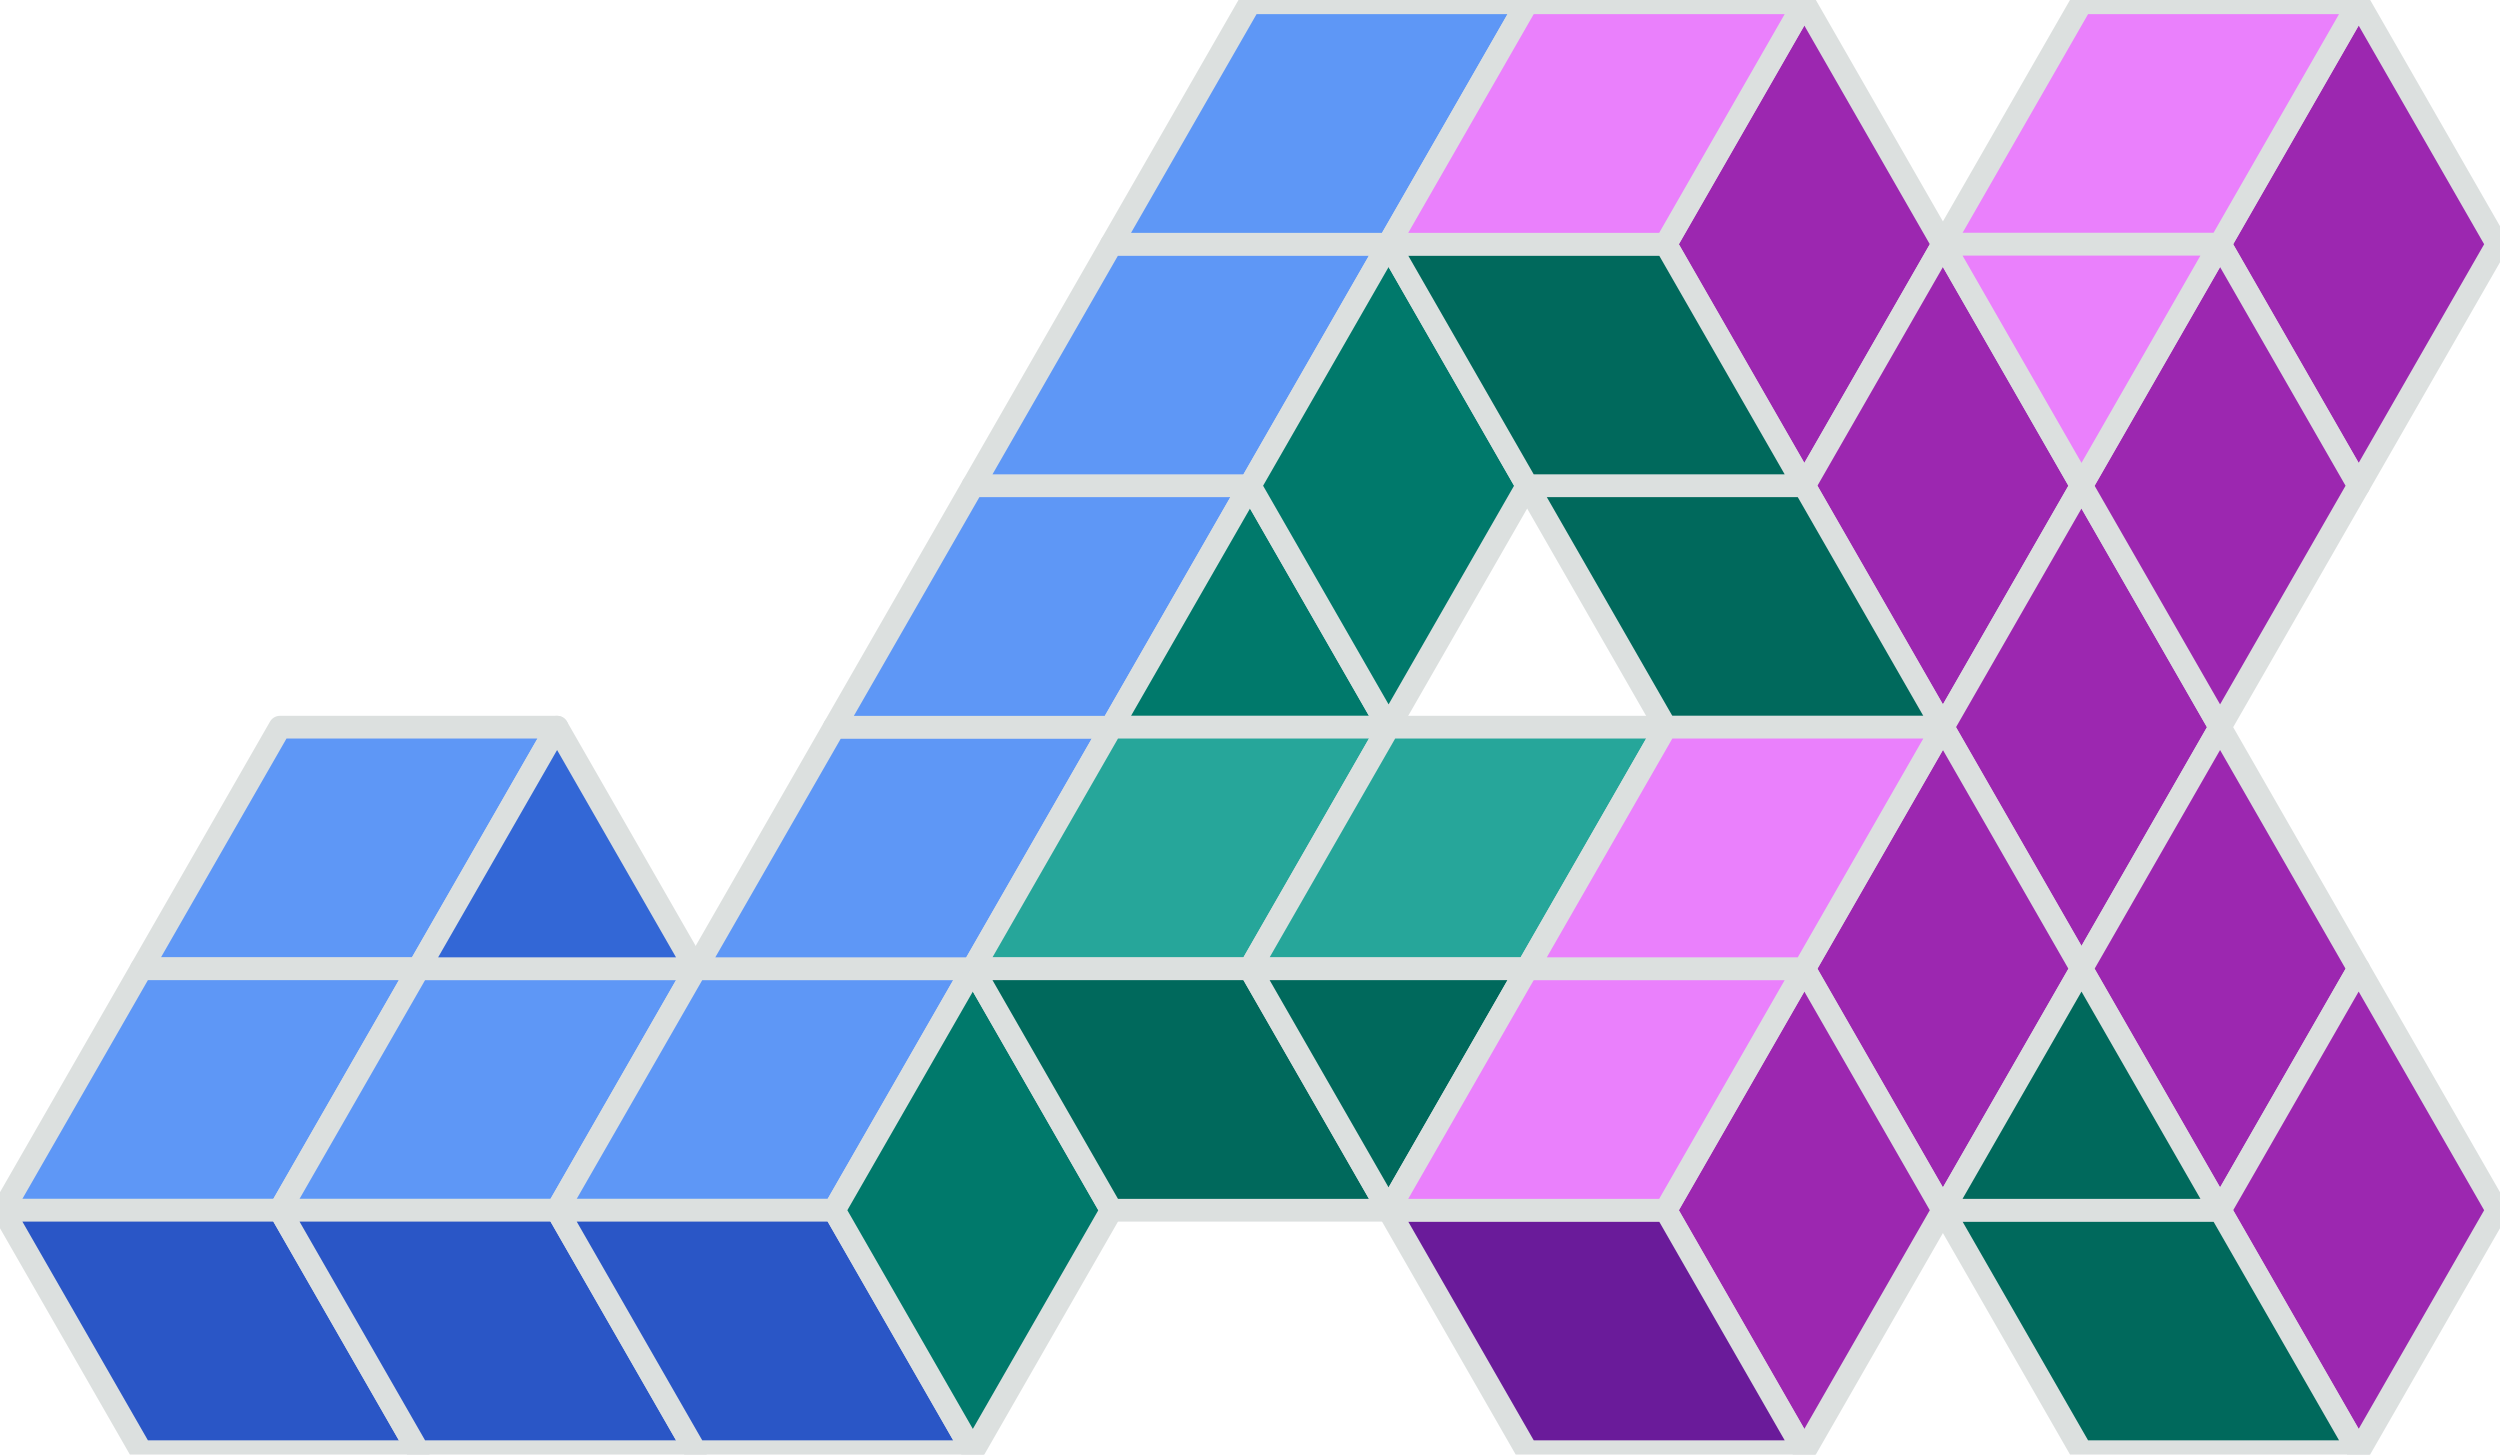
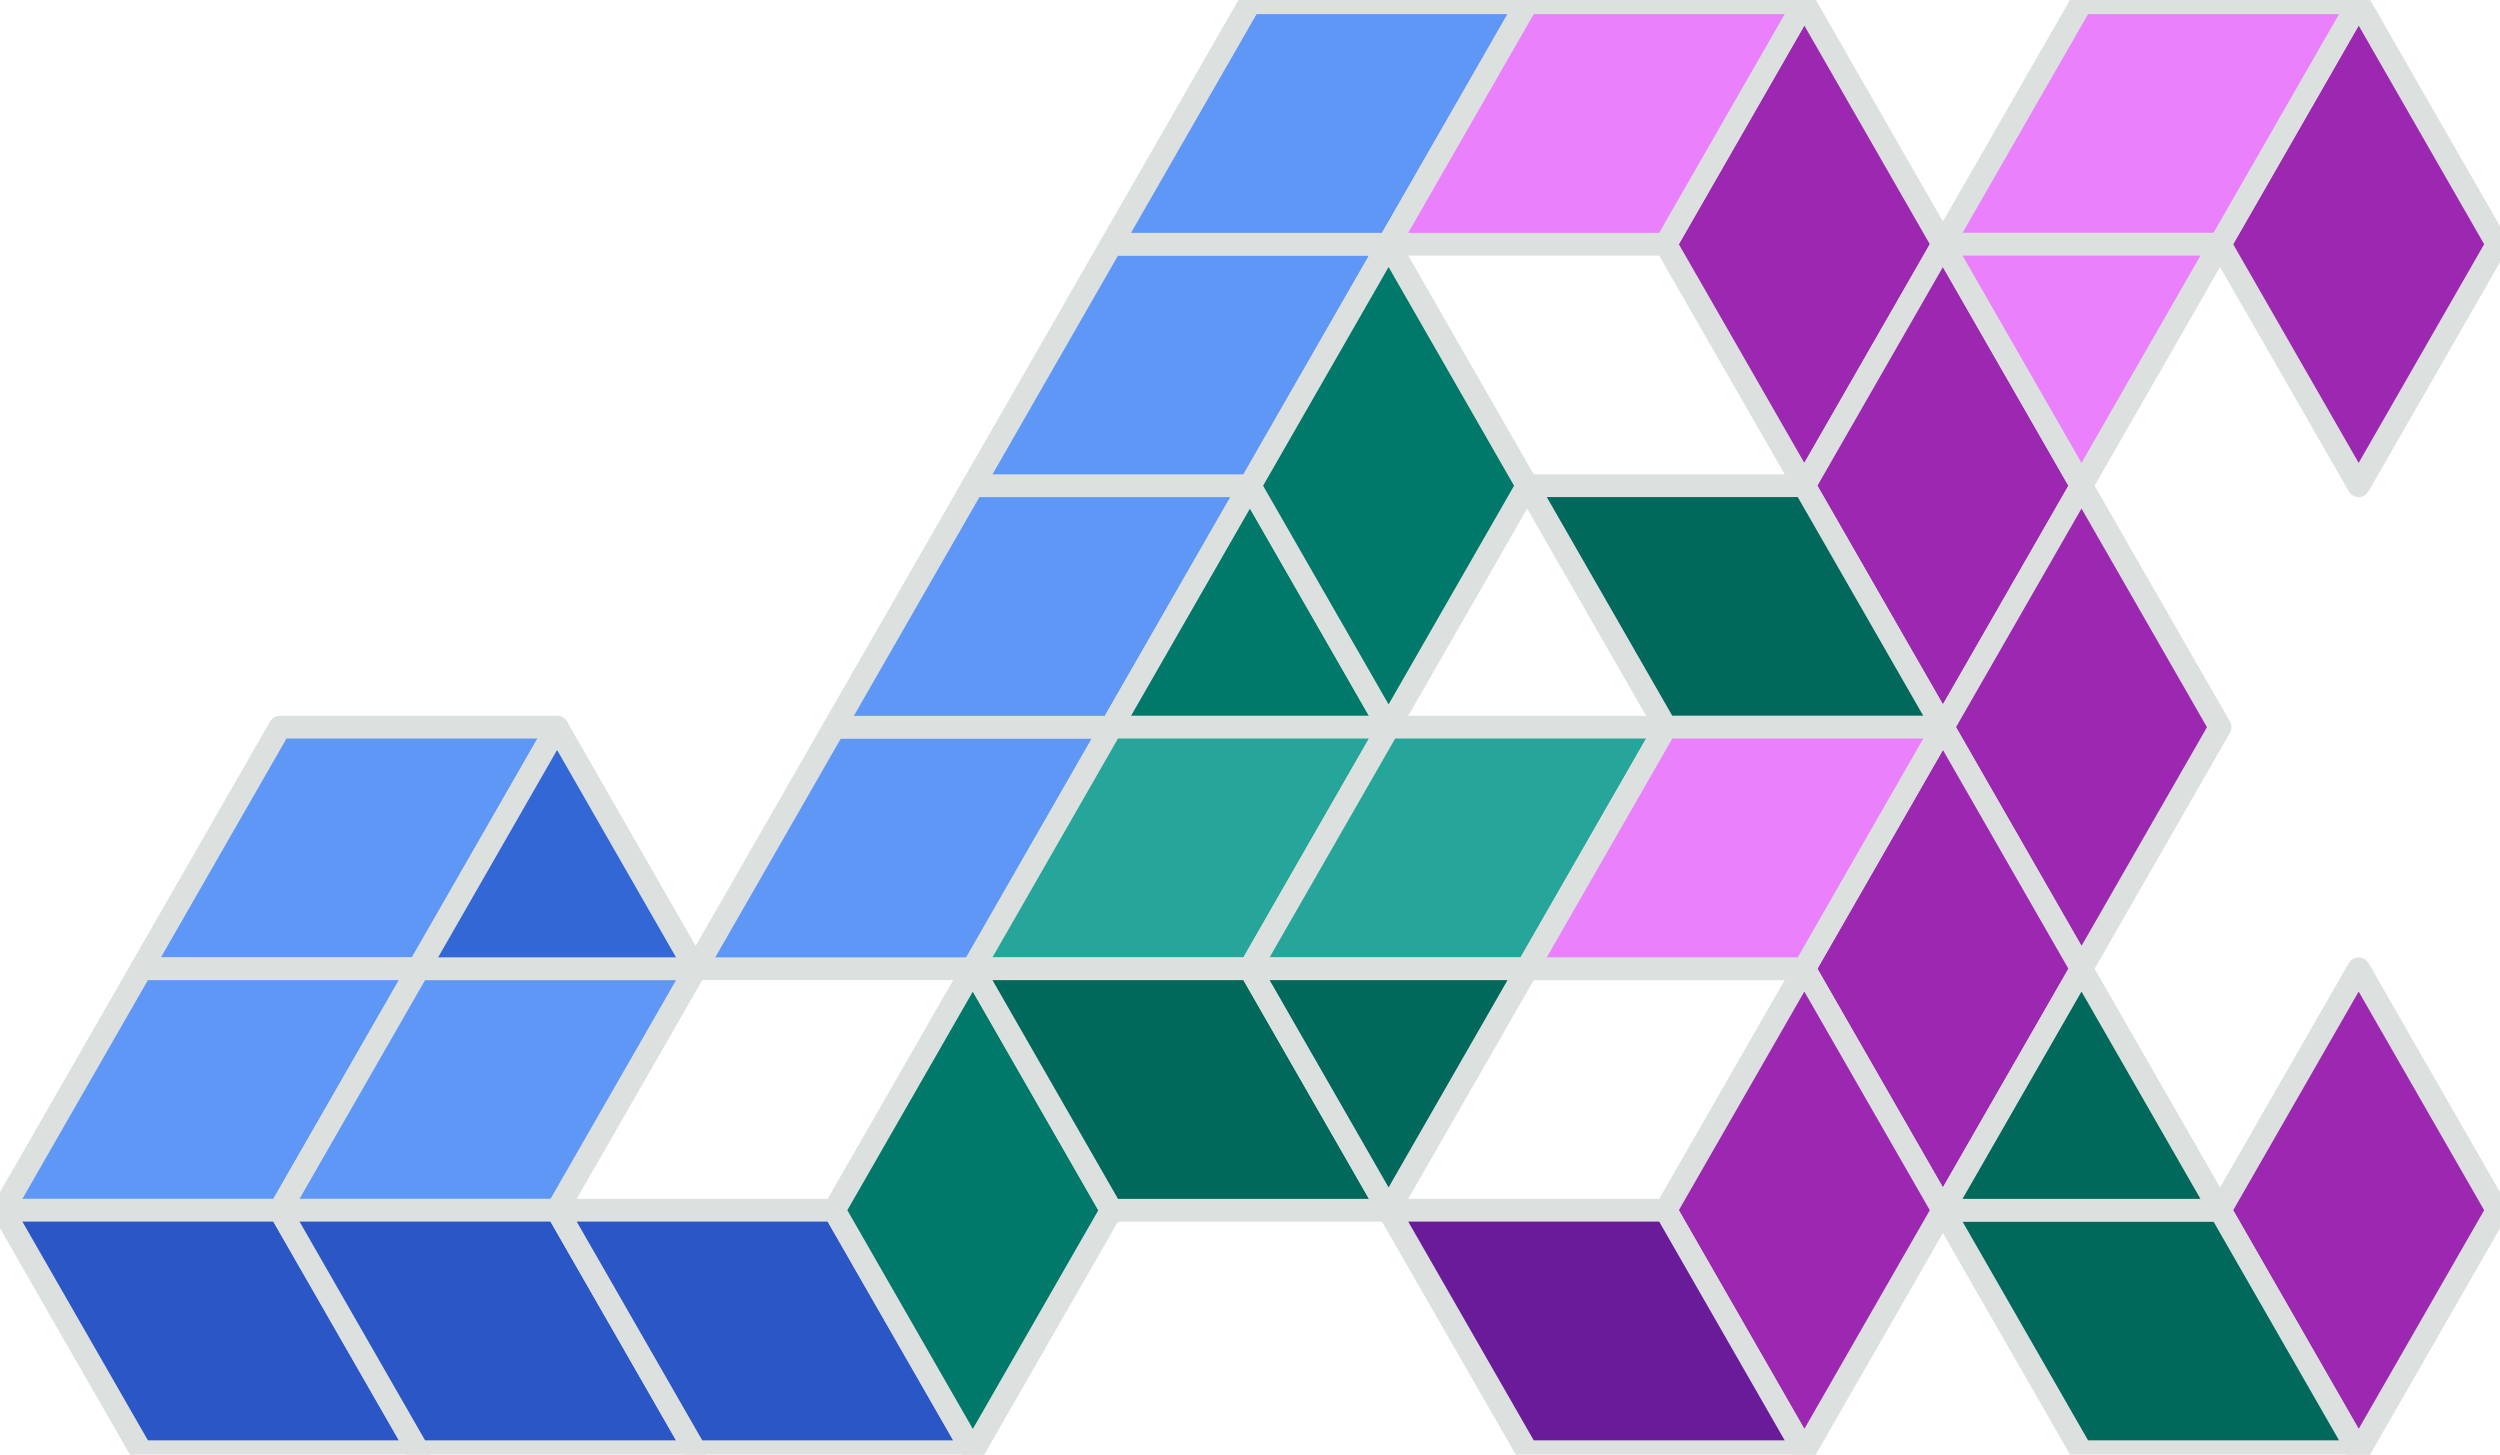
<svg xmlns="http://www.w3.org/2000/svg" width="110" height="64" viewBox="0 0 110 64" fill="none">
  <g clip-path="url(#clip0_19222_9880)">
    <path d="M12.316 31.996L6.219 42.624H18.414L24.511 31.996H12.316Z" fill="#5E97F6" stroke="#DCE0DF" stroke-linejoin="round" />
    <path d="M0.121 53.25L6.219 42.625H18.414L12.316 53.25H0.121Z" fill="#5E97F6" stroke="#DCE0DF" stroke-linejoin="round" />
    <path d="M30.609 42.625H18.414L12.316 53.25H24.512L30.609 42.625Z" fill="#5E97F6" stroke="#DCE0DF" stroke-linejoin="round" />
-     <path d="M42.804 42.625H30.609L24.512 53.25H36.707L42.804 42.625Z" fill="#5E97F6" stroke="#DCE0DF" stroke-linejoin="round" />
    <path d="M36.707 31.996L30.609 42.624H42.804L48.902 31.996H36.707Z" fill="#5E97F6" stroke="#DCE0DF" stroke-linejoin="round" />
    <path d="M42.805 21.371L36.707 31.997H48.902L55 21.371H42.805Z" fill="#5E97F6" stroke="#DCE0DF" stroke-linejoin="round" />
    <path d="M48.902 10.746L42.805 21.372H55L61.097 10.746H48.902Z" fill="#5E97F6" stroke="#DCE0DF" stroke-linejoin="round" />
    <path d="M55 0.121L48.902 10.746H61.097L67.195 0.121H55Z" fill="#5E97F6" stroke="#DCE0DF" stroke-linejoin="round" />
    <path d="M0.121 53.25L6.219 63.875H18.414L12.316 53.25H0.121Z" fill="#2A56C6" stroke="#DCE0DF" stroke-linejoin="round" />
    <path d="M30.609 63.875H18.414L12.316 53.25H24.512L30.609 63.875Z" fill="#2A56C6" stroke="#DCE0DF" stroke-linejoin="round" />
    <path d="M42.804 63.875H30.609L24.512 53.25H36.707L42.804 63.875Z" fill="#2A56C6" stroke="#DCE0DF" stroke-linejoin="round" />
    <path d="M48.902 53.25L42.805 42.625L36.707 53.25L42.805 63.876L48.902 53.25Z" fill="#00796B" stroke="#DCE0DF" stroke-linejoin="round" />
    <path d="M61.097 31.997L55 21.371L48.902 31.997H61.097Z" fill="#00796B" stroke="#DCE0DF" stroke-linejoin="round" />
    <path d="M61.098 10.746L55 21.372L61.098 31.997L67.195 21.372L61.098 10.746Z" fill="#00796B" stroke="#DCE0DF" stroke-linejoin="round" />
    <path d="M30.609 42.624L24.512 31.996L18.414 42.624H30.609Z" fill="#3367D6" stroke="#DCE0DF" stroke-linejoin="round" />
    <path d="M61.097 31.996H48.902L42.805 42.624H55L61.097 31.996Z" fill="#26A69A" stroke="#DCE0DF" stroke-linejoin="round" />
    <path d="M73.293 31.996H61.098L55 42.624H67.195L73.293 31.996Z" fill="#26A69A" stroke="#DCE0DF" stroke-linejoin="round" />
    <path d="M85.488 10.746L79.391 0.121L73.293 10.746L79.391 21.372L85.488 10.746Z" fill="#9C27B0" stroke="#DCE0DF" stroke-linejoin="round" />
    <path d="M91.586 21.372L85.488 10.746L79.391 21.372L85.488 31.997L91.586 21.372Z" fill="#9C27B0" stroke="#DCE0DF" stroke-linejoin="round" />
    <path d="M97.683 31.997L91.586 21.371L85.488 31.997L91.586 42.624L97.683 31.997Z" fill="#9C27B0" stroke="#DCE0DF" stroke-linejoin="round" />
-     <path d="M103.781 42.624L97.683 31.996L91.586 42.624L97.683 53.249L103.781 42.624Z" fill="#9C27B0" stroke="#DCE0DF" stroke-linejoin="round" />
    <path d="M109.879 53.25L103.781 42.625L97.684 53.25L103.781 63.876L109.879 53.25Z" fill="#9C27B0" stroke="#DCE0DF" stroke-linejoin="round" />
    <path d="M103.781 0.121L97.684 10.746L103.781 21.372L109.879 10.746L103.781 0.121Z" fill="#9C27B0" stroke="#DCE0DF" stroke-linejoin="round" />
-     <path d="M91.586 21.372L97.683 10.746L103.781 21.372L97.683 31.997L91.586 21.372Z" fill="#9C27B0" stroke="#DCE0DF" stroke-linejoin="round" />
    <path d="M85.488 31.996L79.391 42.624L85.488 53.249L91.586 42.624L85.488 31.996Z" fill="#9C27B0" stroke="#DCE0DF" stroke-linejoin="round" />
    <path d="M79.391 63.876L73.293 53.25L79.391 42.625L85.488 53.25L79.391 63.876Z" fill="#9C27B0" stroke="#DCE0DF" stroke-linejoin="round" />
    <path d="M67.195 63.875L61.098 53.25H73.293L79.39 63.875H67.195Z" fill="#6A1B9A" stroke="#DCE0DF" stroke-linejoin="round" />
    <path d="M55 42.625H42.805L48.902 53.25H61.097L55 42.625Z" fill="#00695C" stroke="#DCE0DF" stroke-linejoin="round" />
    <path d="M67.195 42.625H55L61.098 53.25L67.195 42.625Z" fill="#00695C" stroke="#DCE0DF" stroke-linejoin="round" />
    <path d="M67.195 21.371L73.293 31.997H85.488L79.39 21.371H67.195Z" fill="#00695C" stroke="#DCE0DF" stroke-linejoin="round" />
-     <path d="M73.293 10.746H61.098L67.195 21.372H79.39L73.293 10.746Z" fill="#00695C" stroke="#DCE0DF" stroke-linejoin="round" />
    <path d="M103.781 63.875L97.683 53.25H85.488L91.586 63.875H103.781Z" fill="#00695C" stroke="#DCE0DF" stroke-linejoin="round" />
    <path d="M91.586 42.625L85.488 53.25H97.683L91.586 42.625Z" fill="#00695C" stroke="#DCE0DF" stroke-linejoin="round" />
    <path d="M79.39 0.121H67.195L61.098 10.746H73.293L79.39 0.121Z" fill="#EA80FC" stroke="#DCE0DF" stroke-linejoin="round" />
-     <path d="M79.39 42.625H67.195L61.098 53.25H73.293L79.39 42.625Z" fill="#EA80FC" stroke="#DCE0DF" stroke-linejoin="round" />
+     <path d="M79.39 42.625H67.195H73.293L79.39 42.625Z" fill="#EA80FC" stroke="#DCE0DF" stroke-linejoin="round" />
    <path d="M85.488 31.996H73.293L67.195 42.624H79.39L85.488 31.996Z" fill="#EA80FC" stroke="#DCE0DF" stroke-linejoin="round" />
    <path d="M103.781 0.121H91.586L85.488 10.746H97.683L103.781 0.121Z" fill="#EA80FC" stroke="#DCE0DF" stroke-linejoin="round" />
    <path d="M91.586 21.372L85.488 10.746H97.683L91.586 21.372Z" fill="#EA80FC" stroke="#DCE0DF" stroke-linejoin="round" />
  </g>
  <defs>
    <clipPath id="clip0_19222_9880">
      <rect width="110" height="64" fill="white" />
    </clipPath>
  </defs>
</svg>